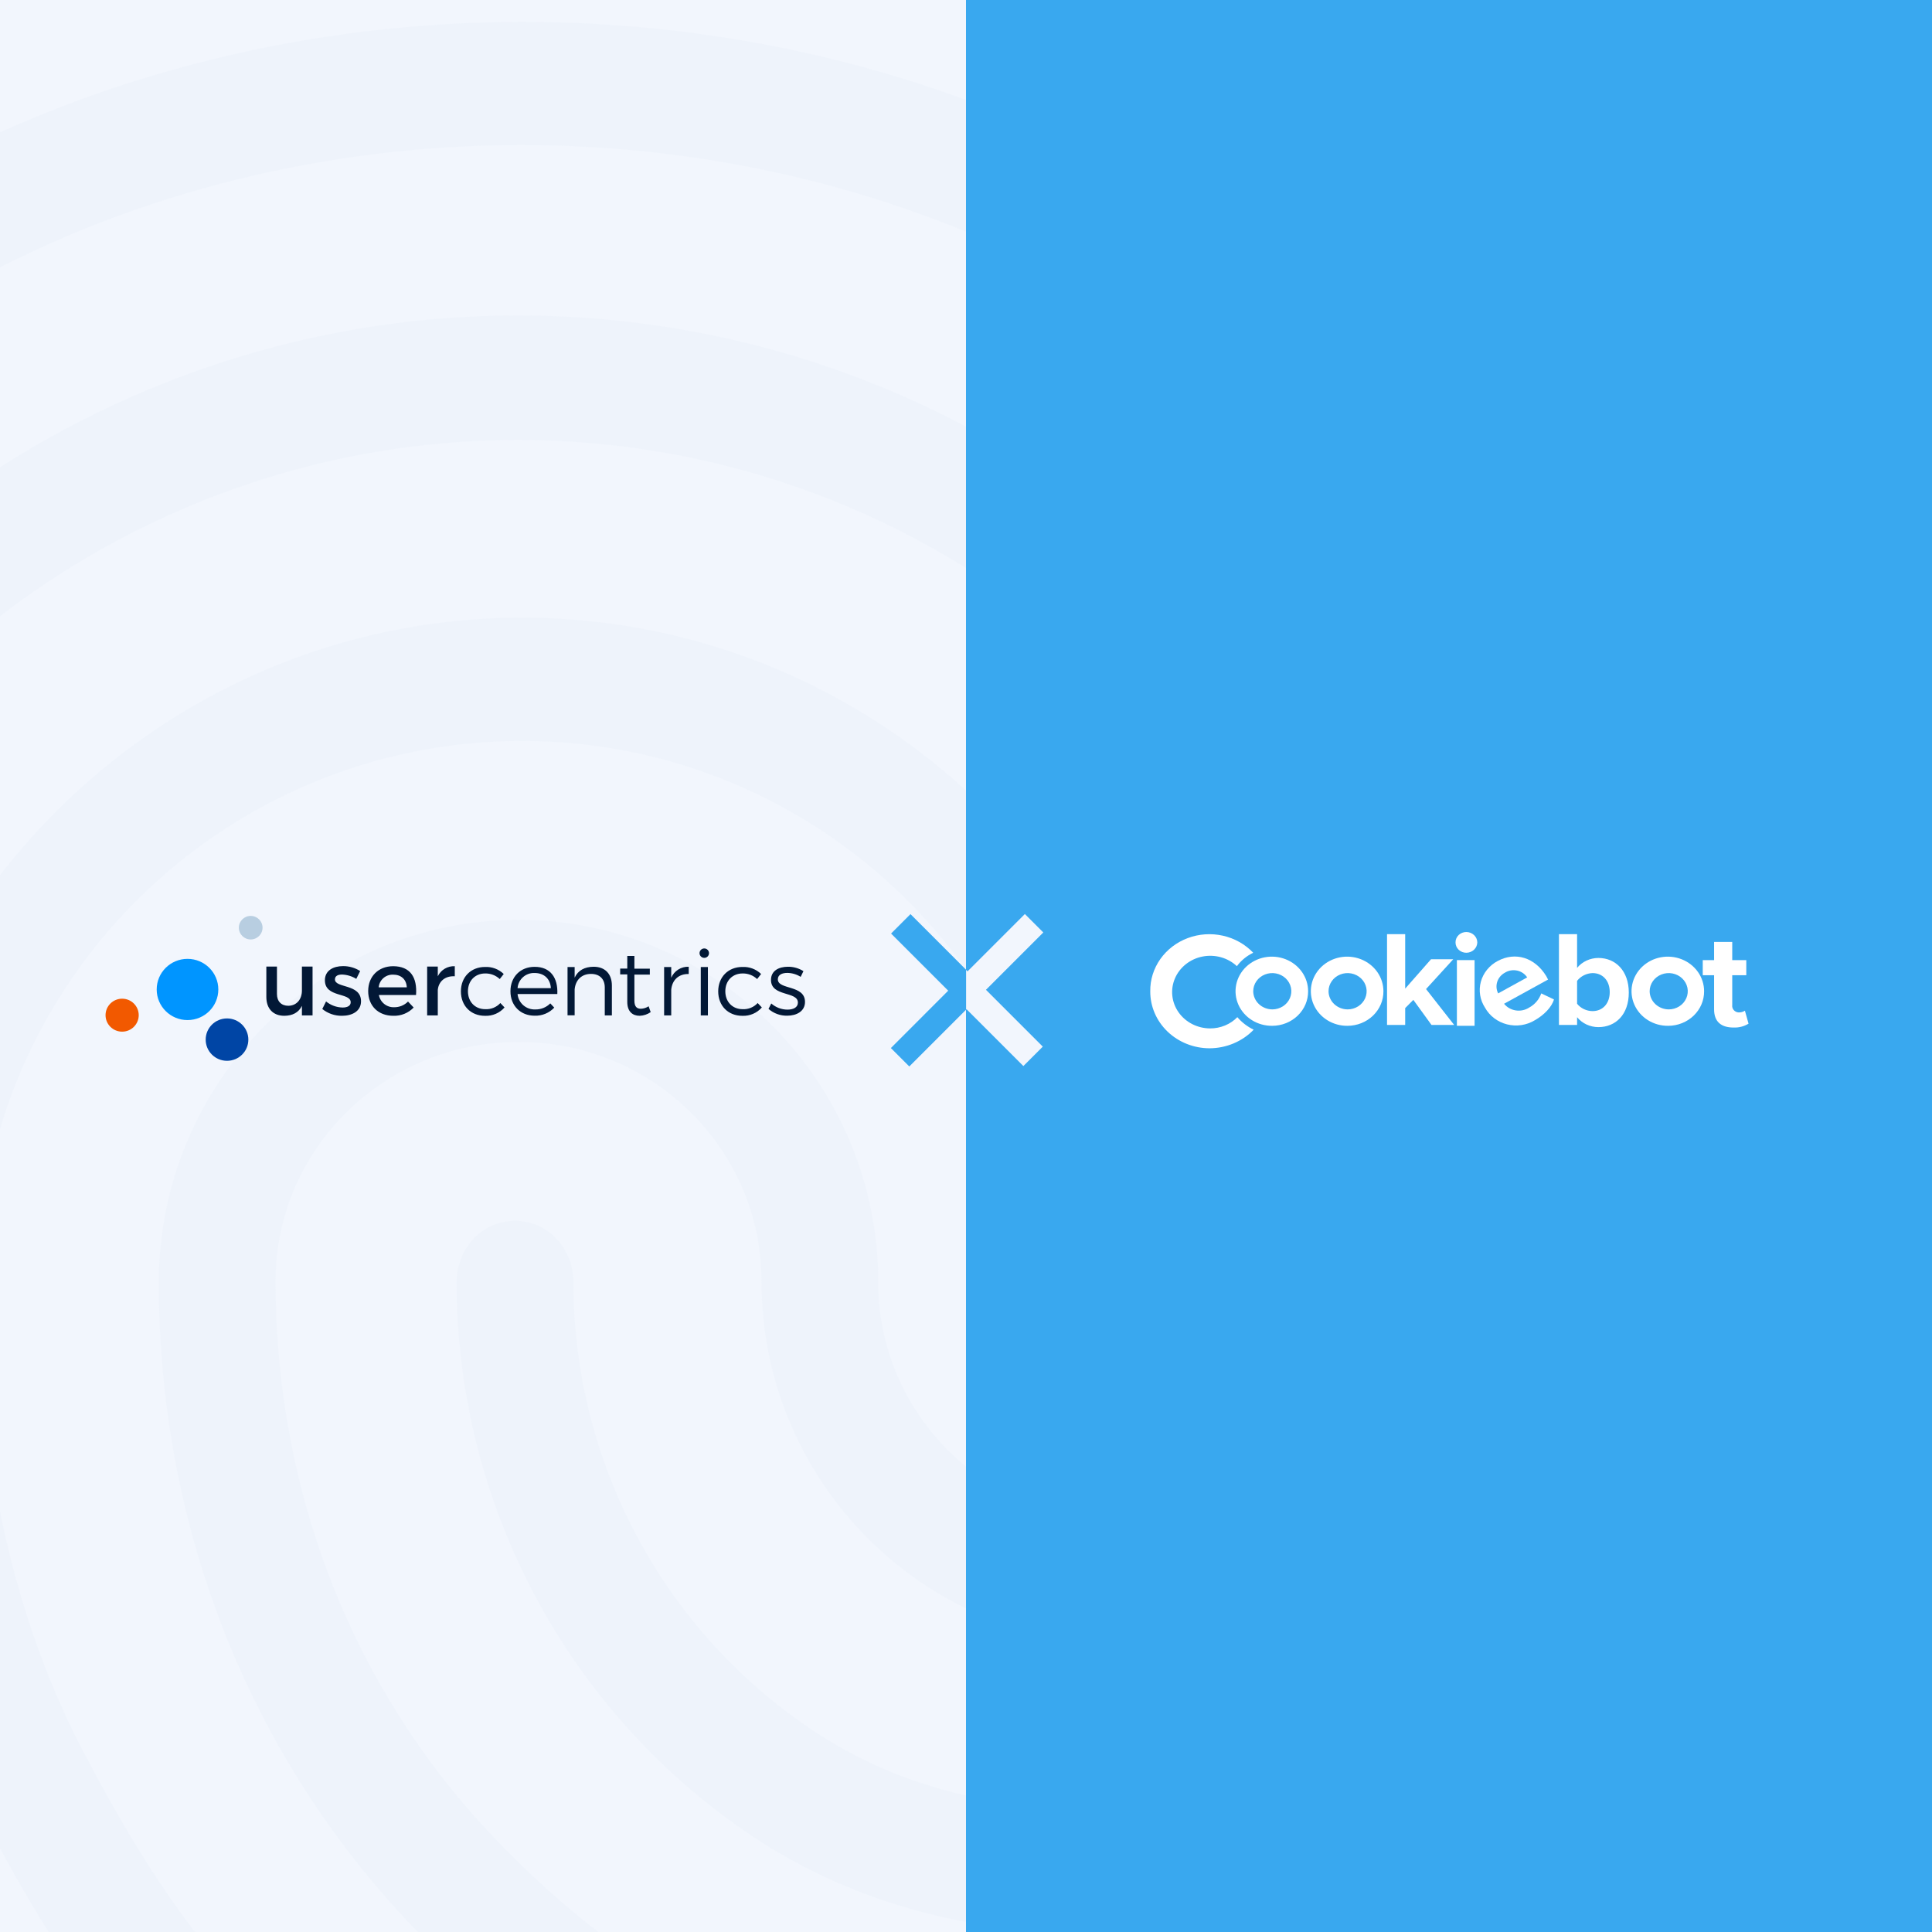
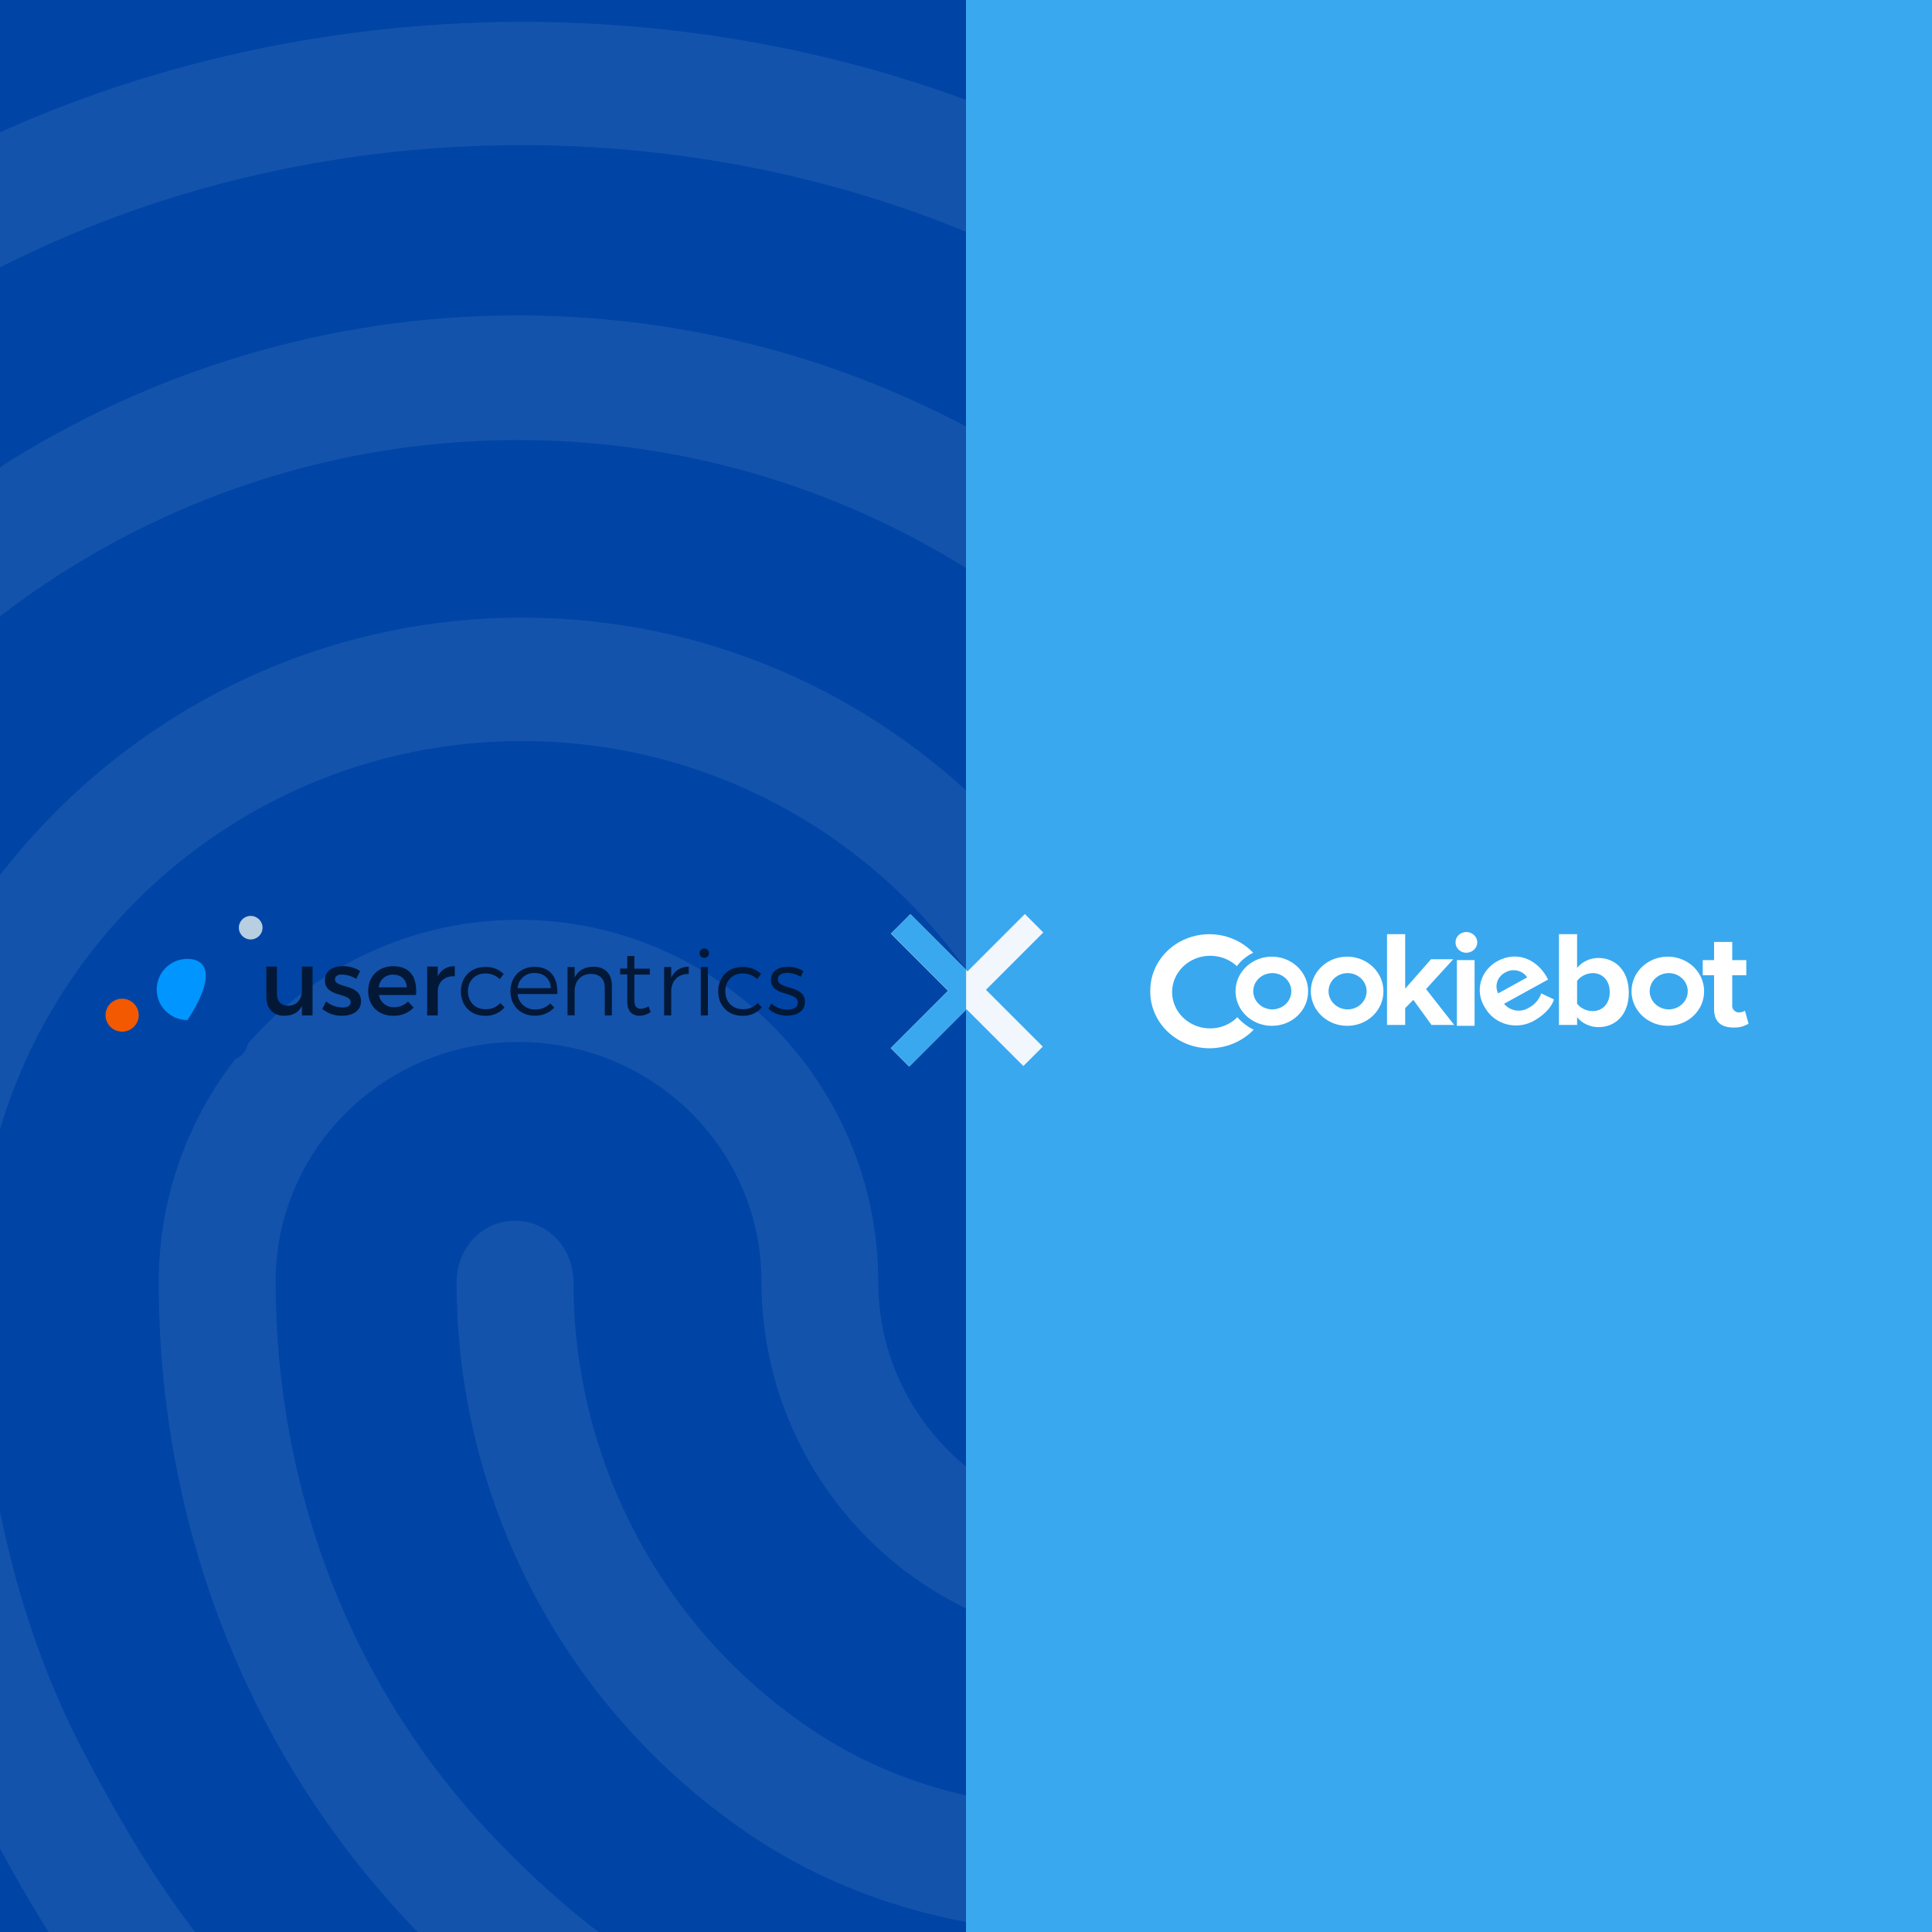
<svg xmlns="http://www.w3.org/2000/svg" width="500" height="500" viewBox="0 0 500 500" fill="none">
  <rect x="0" y="0" width="500" height="500" fill="#333333" stroke="none" />
  <g clip-path="url(#clip0_101_232)">
    <rect width="500" height="500" fill="#0045A5" />
-     <rect width="250" height="500" fill="#F2F6FD" />
    <g opacity="0.1">
      <path d="M310.726 6.623C308.308 6.623 305.889 5.985 303.774 4.708C245.737 -26.894 195.56 -40.301 135.407 -40.301C75.557 -40.301 18.729 -25.298 -32.959 4.708C-40.214 8.858 -49.282 5.985 -53.514 -1.676C-57.444 -9.337 -54.723 -19.233 -47.469 -23.383C8.754 -55.623 70.418 -72.222 135.407 -72.222C199.791 -72.222 256.014 -57.219 317.678 -23.702C325.235 -19.552 327.955 -9.976 324.026 -2.315C321.305 3.431 316.167 6.623 310.726 6.623ZM-121.828 174.21C-124.851 174.21 -127.873 173.252 -130.594 171.337C-137.546 166.23 -139.058 156.334 -134.221 148.992C-104.296 104.302 -66.21 69.189 -20.869 44.61C74.046 -7.103 195.56 -7.422 290.776 44.29C336.117 68.87 374.203 103.664 404.128 148.035C408.965 155.057 407.453 165.272 400.501 170.38C393.549 175.487 384.178 173.891 379.342 166.549C352.137 126.328 317.678 94.726 276.871 72.7C190.119 25.776 79.184 25.776 -7.266 73.02C-48.375 95.365 -82.835 127.286 -110.039 167.507C-112.457 171.976 -116.992 174.21 -121.828 174.21ZM67.093 559.5C63.164 559.5 59.234 557.904 56.514 554.712C30.216 526.94 16.009 509.065 -4.243 470.44C-25.1 431.177 -35.982 383.295 -35.982 331.901C-35.982 237.095 40.795 159.846 135.105 159.846C229.414 159.846 306.192 237.095 306.192 331.901C306.192 340.839 299.542 347.862 291.078 347.862C282.614 347.862 275.964 340.839 275.964 331.901C275.964 254.652 212.789 191.767 135.105 191.767C57.42 191.767 -5.755 254.652 -5.755 331.901C-5.755 377.868 3.918 420.323 22.357 454.798C41.702 491.508 55.002 507.149 78.277 532.048C84.02 538.432 84.02 548.328 78.277 554.712C74.952 557.904 71.023 559.5 67.093 559.5ZM283.823 500.446C247.853 500.446 216.114 490.869 190.119 472.036C145.08 439.795 118.177 387.444 118.177 331.901C118.177 322.963 124.827 315.941 133.291 315.941C141.755 315.941 148.405 322.963 148.405 331.901C148.405 376.91 170.169 419.366 207.046 445.541C228.507 460.863 253.596 468.205 283.823 468.205C291.078 468.205 303.169 467.248 315.26 465.013C323.421 463.417 331.28 469.163 332.792 478.101C334.303 486.72 328.862 495.019 320.399 496.615C303.169 500.127 288.055 500.446 283.823 500.446ZM223.066 566.204C221.857 566.204 220.346 565.884 219.137 565.565C171.075 551.52 139.639 532.686 106.691 498.53C64.373 454.16 41.098 395.105 41.098 331.901C41.098 280.189 82.811 238.053 134.198 238.053C185.584 238.053 227.298 280.189 227.298 331.901C227.298 366.057 255.41 393.829 290.171 393.829C324.933 393.829 353.044 366.057 353.044 331.901C353.044 211.558 254.805 113.879 133.896 113.879C48.05 113.879 -30.541 164.315 -65.907 242.522C-77.696 268.378 -83.741 298.703 -83.741 331.901C-83.741 356.8 -81.626 396.063 -63.489 447.137C-60.466 455.437 -64.396 464.694 -72.255 467.567C-80.114 470.759 -88.88 466.29 -91.601 458.31C-106.412 416.493 -113.667 374.995 -113.667 331.901C-113.667 293.596 -106.714 258.802 -93.112 228.476C-52.91 139.416 36.261 81.638 133.896 81.638C271.43 81.638 383.271 193.682 383.271 331.582C383.271 383.295 341.558 425.431 290.171 425.431C238.785 425.431 197.071 383.295 197.071 331.582C197.071 297.426 168.959 269.655 134.198 269.655C99.436 269.655 71.325 297.426 71.325 331.582C71.325 386.168 91.275 437.242 127.85 475.547C156.566 505.553 184.073 522.152 226.694 534.602C234.855 536.836 239.389 545.774 237.273 554.074C235.762 561.415 229.414 566.204 223.066 566.204Z" fill="#CCDAED" />
    </g>
    <rect x="250" width="250" height="500" fill="#39A8EF" />
    <path d="M80.889 262.789H78.135V260.315C77.276 262.076 75.681 262.862 73.59 262.886C70.676 262.886 68.928 261.028 68.928 258.011V250.144H71.676V257.25C71.676 259.151 72.804 260.296 74.644 260.296C76.847 260.248 78.135 258.566 78.135 256.354V250.144H80.889V262.789ZM93.212 251.308L92.206 253.331C91.098 252.646 89.83 252.26 88.526 252.21C87.452 252.21 86.686 252.57 86.686 253.472C86.686 255.799 93.433 254.544 93.433 259.126C93.433 261.716 91.108 262.886 88.526 262.886C86.664 262.919 84.852 262.295 83.41 261.125L84.385 259.175C85.597 260.166 87.11 260.72 88.679 260.747C89.851 260.747 90.758 260.339 90.758 259.388C90.758 256.799 84.06 258.249 84.085 253.685C84.085 251.119 86.33 250.029 88.771 250.029C90.345 250.017 91.889 250.461 93.212 251.308ZM107.669 257.512H98.058C98.224 258.422 98.714 259.243 99.44 259.824C100.165 260.405 101.077 260.707 102.008 260.674C102.675 260.681 103.337 260.554 103.954 260.301C104.571 260.048 105.129 259.673 105.597 259.2L107.056 260.747C106.381 261.453 105.562 262.008 104.655 262.377C103.748 262.745 102.773 262.919 101.793 262.886C97.868 262.886 95.285 260.29 95.285 256.488C95.285 252.685 97.941 250.071 101.72 250.053C106.191 250.053 108.013 252.948 107.669 257.512ZM105.277 255.519C105.179 253.472 103.818 252.235 101.738 252.235C100.811 252.203 99.906 252.526 99.211 253.137C98.516 253.748 98.084 254.601 98.003 255.519H105.277ZM113.3 252.661C113.694 251.844 114.321 251.161 115.103 250.697C115.886 250.233 116.789 250.009 117.698 250.053V252.661C115.14 252.521 113.515 254.02 113.3 256.183V262.789H110.546V250.144H113.3V252.661ZM130.365 252.07L129.335 253.38C128.323 252.424 126.971 251.903 125.574 251.93C122.968 251.93 121.103 253.807 121.103 256.537C121.103 259.267 122.943 261.174 125.574 261.174C126.305 261.216 127.038 261.095 127.715 260.82C128.394 260.545 129.002 260.122 129.494 259.583L130.574 260.729C129.95 261.443 129.172 262.008 128.298 262.382C127.424 262.757 126.476 262.931 125.526 262.892C121.845 262.892 119.281 260.296 119.281 256.567C119.281 252.838 121.888 250.248 125.526 250.248C126.416 250.204 127.304 250.343 128.137 250.657C128.97 250.971 129.728 251.452 130.365 252.07ZM144.234 257.25H133.947C134.048 258.371 134.577 259.41 135.428 260.153C136.28 260.897 137.385 261.286 138.517 261.241C139.24 261.26 139.959 261.131 140.629 260.862C141.3 260.592 141.906 260.188 142.412 259.675L143.442 260.772C142.796 261.46 142.009 262.002 141.134 262.362C140.259 262.723 139.316 262.893 138.37 262.862C134.69 262.862 132.102 260.266 132.102 256.537C132.102 252.807 134.69 250.218 138.339 250.218C142.412 250.193 144.424 252.996 144.234 257.25ZM142.56 255.732C142.437 253.331 140.811 251.808 138.345 251.808C137.244 251.769 136.17 252.156 135.349 252.888C134.529 253.62 134.026 254.64 133.947 255.732H142.56ZM158.354 255.062V262.789H156.515V255.562C156.515 253.356 155.177 252.046 152.951 252.046C150.46 252.046 148.932 253.685 148.718 256.061V262.764H146.878V250.266H148.718V253.021C149.601 251.119 151.3 250.218 153.625 250.193C156.588 250.193 158.354 252.046 158.354 255.062ZM168.396 261.936C167.559 262.519 166.571 262.849 165.549 262.886C163.709 262.886 162.341 261.789 162.341 259.321V252.168H160.502V250.669H162.341V247.396H164.181V250.699H168.175V252.222H164.181V258.974C164.181 260.497 164.795 261.064 165.85 261.064C166.568 261.043 167.265 260.821 167.862 260.424L168.396 261.936ZM173.714 253.045C174.087 252.169 174.722 251.428 175.53 250.918C176.339 250.409 177.284 250.156 178.241 250.193V252.07C175.585 252.021 173.947 253.66 173.714 256.134V262.789H171.874V250.266H173.714V253.045ZM183.491 246.677C183.491 247 183.363 247.31 183.132 247.539C182.902 247.768 182.59 247.896 182.264 247.896C181.94 247.896 181.627 247.768 181.397 247.539C181.167 247.31 181.038 247 181.038 246.677C181.038 246.354 181.167 246.044 181.397 245.815C181.627 245.587 181.94 245.458 182.264 245.458C182.59 245.458 182.902 245.587 183.132 245.815C183.363 246.044 183.491 246.354 183.491 246.677ZM181.363 262.789V250.266H183.203V262.789H181.363ZM196.974 252.07L195.943 253.38C194.933 252.425 193.584 251.904 192.189 251.93C189.576 251.93 187.712 253.807 187.712 256.537C187.712 259.267 189.551 261.174 192.189 261.174C192.917 261.213 193.644 261.09 194.317 260.815C194.991 260.54 195.594 260.119 196.084 259.583L197.164 260.729C196.541 261.443 195.763 262.008 194.888 262.383C194.014 262.757 193.067 262.932 192.115 262.892C188.435 262.892 185.872 260.296 185.872 256.567C185.872 252.838 188.478 250.248 192.115 250.248C193.009 250.202 193.901 250.34 194.737 250.653C195.573 250.967 196.334 251.449 196.974 252.07ZM207.929 251.333L207.211 252.807C206.185 252.164 205.002 251.81 203.789 251.784C202.378 251.784 201.304 252.283 201.304 253.447C201.304 256.226 208.333 254.806 208.333 259.297C208.333 261.734 206.132 262.862 203.721 262.862C201.945 262.895 200.221 262.267 198.888 261.101L199.605 259.699C200.759 260.716 202.246 261.281 203.789 261.29C205.273 261.29 206.469 260.747 206.494 259.51C206.567 256.463 199.507 258.036 199.532 253.593C199.532 251.193 201.611 250.193 203.912 250.193C205.333 250.176 206.73 250.572 207.929 251.333Z" fill="#021836" />
-     <path d="M48.526 263.995C52.93 263.995 56.5 260.449 56.5 256.073C56.5 251.698 52.93 248.152 48.526 248.152C44.122 248.152 40.552 251.698 40.552 256.073C40.552 260.449 44.122 263.995 48.526 263.995Z" fill="#0095FF" />
+     <path d="M48.526 263.995C56.5 251.698 52.93 248.152 48.526 248.152C44.122 248.152 40.552 251.698 40.552 256.073C40.552 260.449 44.122 263.995 48.526 263.995Z" fill="#0095FF" />
    <path d="M64.879 243.131C66.573 243.131 67.946 241.767 67.946 240.084C67.946 238.401 66.573 237.037 64.879 237.037C63.185 237.037 61.812 238.401 61.812 240.084C61.812 241.767 63.185 243.131 64.879 243.131Z" fill="#B8CEE1" />
    <path d="M58.752 274.537C61.8 274.537 64.272 272.082 64.272 269.053C64.272 266.024 61.8 263.569 58.752 263.569C55.703 263.569 53.231 266.024 53.231 269.053C53.231 272.082 55.703 274.537 58.752 274.537Z" fill="#0045A5" />
    <path d="M31.609 266.993C33.98 266.993 35.902 265.083 35.902 262.728C35.902 260.372 33.98 258.462 31.609 258.462C29.237 258.462 27.315 260.372 27.315 262.728C27.315 265.083 29.237 266.993 31.609 266.993Z" fill="#F25900" />
    <path d="M376.337 265.255L369.059 255.969L376.102 248.25H370.351L363.66 255.857V241.763H358.964V265.255H363.659V260.893L365.772 258.767L370.471 265.255H376.337Z" fill="white" />
    <path d="M379.507 246.573C380.251 246.563 380.962 246.277 381.488 245.776C382.014 245.274 382.314 244.597 382.325 243.888C382.314 243.179 382.014 242.502 381.488 242.001C380.961 241.499 380.251 241.214 379.507 241.204C379.135 241.199 378.767 241.265 378.423 241.399C378.079 241.532 377.766 241.73 377.504 241.98C377.241 242.23 377.034 242.528 376.894 242.856C376.754 243.184 376.684 243.535 376.689 243.889C376.684 244.243 376.754 244.594 376.894 244.922C377.034 245.249 377.241 245.547 377.504 245.797C377.767 246.047 378.079 246.245 378.423 246.378C378.767 246.511 379.136 246.578 379.507 246.573V246.573Z" fill="white" />
    <path d="M381.619 265.479V248.475H377.042V265.479H381.619Z" fill="white" />
    <path d="M408.149 265.255H403.454V241.763H408.149V250.488C408.803 249.689 409.64 249.042 410.596 248.597C411.552 248.152 412.602 247.92 413.666 247.92C418.123 247.92 421.531 251.278 421.531 256.869C421.531 262.574 418.127 265.818 413.666 265.818C412.602 265.818 411.552 265.586 410.596 265.141C409.64 264.696 408.803 264.049 408.149 263.25V265.255ZM408.149 259.773C408.62 260.357 409.224 260.831 409.915 261.161C410.607 261.49 411.367 261.666 412.14 261.675C414.835 261.675 416.598 259.662 416.598 256.753C416.598 253.845 414.835 251.832 412.14 251.832C411.359 251.862 410.595 252.058 409.904 252.407C409.214 252.755 408.614 253.246 408.149 253.845V259.773ZM448.652 265.926C445.365 265.926 443.605 264.36 443.605 261.227V252.391H440.67V248.475H443.605V243.776H448.3V248.475H451.939V252.39H448.3V260.108C448.268 260.337 448.287 260.57 448.353 260.792C448.42 261.014 448.533 261.221 448.687 261.4C448.841 261.578 449.031 261.725 449.247 261.831C449.462 261.937 449.698 261.999 449.94 262.015C450.524 262.037 451.099 261.88 451.583 261.567L452.522 264.926C451.371 265.631 450.02 265.98 448.652 265.926V265.926Z" fill="white" />
    <path d="M397.233 264.025C396.176 264.672 394.99 265.102 393.75 265.288C392.509 265.474 391.242 265.413 390.028 265.108C388.814 264.803 387.679 264.261 386.697 263.516C385.714 262.771 384.905 261.84 384.32 260.781C383.673 259.79 383.244 258.684 383.059 257.53C382.875 256.376 382.938 255.198 383.245 254.068C383.553 252.939 384.098 251.88 384.848 250.957C385.598 250.034 386.536 249.266 387.607 248.699C392.185 246.238 397.233 247.804 400.167 252.614L400.637 253.509L389.25 259.774C389.991 260.692 391.07 261.307 392.27 261.494C393.469 261.681 394.698 261.426 395.707 260.781C397.209 259.97 398.339 258.653 398.876 257.089L402.163 258.655C401.579 260.669 399.581 262.683 397.233 264.025ZM395.237 252.951C394.948 252.506 394.569 252.121 394.121 251.817C393.674 251.514 393.168 251.299 392.632 251.184C392.096 251.07 391.542 251.058 391.002 251.15C390.461 251.242 389.945 251.436 389.485 251.72C388.529 252.233 387.815 253.074 387.487 254.072C387.16 255.07 387.244 256.149 387.722 257.089L395.237 252.951Z" fill="white" />
    <path d="M324.329 246.573C322.246 244.375 319.51 242.834 316.485 242.156C313.46 241.477 310.289 241.692 307.396 242.774C304.503 243.855 302.024 245.75 300.289 248.208C298.555 250.665 297.647 253.568 297.687 256.529C297.672 258.463 298.058 260.38 298.824 262.171C299.59 263.962 300.72 265.591 302.15 266.963C303.579 268.336 305.28 269.426 307.153 270.169C309.026 270.913 311.035 271.296 313.065 271.296C315.208 271.282 317.324 270.848 319.283 270.021C321.243 269.193 323.002 267.99 324.451 266.486C322.822 265.695 321.383 264.591 320.225 263.242C319.326 264.164 318.235 264.899 317.023 265.399C315.811 265.9 314.503 266.155 313.182 266.15C311.566 266.146 309.975 265.764 308.55 265.037C307.125 264.309 305.91 263.259 305.011 261.979C304.112 260.699 303.557 259.228 303.395 257.696C303.233 256.163 303.469 254.616 304.082 253.191C304.695 251.765 305.666 250.506 306.91 249.522C308.154 248.538 309.632 247.861 311.215 247.55C312.798 247.239 314.437 247.304 315.988 247.738C317.538 248.173 318.953 248.964 320.108 250.042C321.195 248.573 322.644 247.381 324.329 246.573V246.573Z" fill="white" />
    <path d="M329.265 265.479C327.402 265.502 325.575 264.996 324.015 264.026C322.455 263.056 321.233 261.666 320.504 260.033C319.775 258.399 319.572 256.596 319.921 254.853C320.27 253.109 321.155 251.504 322.464 250.241C323.773 248.978 325.446 248.114 327.271 247.76C329.096 247.405 330.991 247.576 332.714 248.25C334.437 248.924 335.911 250.071 336.948 251.546C337.985 253.02 338.539 254.755 338.539 256.53C338.548 257.699 338.316 258.857 337.855 259.94C337.393 261.022 336.712 262.008 335.851 262.839C334.989 263.67 333.964 264.332 332.834 264.785C331.704 265.238 330.491 265.474 329.265 265.479ZM329.265 261.232C330.24 261.232 331.193 260.956 332.004 260.44C332.815 259.923 333.447 259.19 333.82 258.331C334.193 257.473 334.291 256.528 334.1 255.616C333.91 254.705 333.441 253.868 332.751 253.211C332.062 252.554 331.183 252.106 330.227 251.925C329.27 251.744 328.279 251.837 327.378 252.192C326.477 252.548 325.707 253.15 325.165 253.923C324.624 254.695 324.334 255.604 324.334 256.533C324.343 257.776 324.865 258.966 325.788 259.845C326.711 260.724 327.96 261.221 329.265 261.229V261.232ZM348.754 265.479C346.892 265.502 345.064 264.996 343.504 264.026C341.944 263.056 340.722 261.666 339.993 260.033C339.264 258.399 339.061 256.596 339.41 254.853C339.759 253.109 340.644 251.504 341.953 250.241C343.262 248.978 344.935 248.114 346.76 247.76C348.585 247.405 350.48 247.576 352.203 248.25C353.926 248.924 355.4 250.071 356.437 251.546C357.474 253.02 358.028 254.755 358.028 256.53C358.038 257.699 357.805 258.858 357.344 259.941C356.882 261.023 356.201 262.009 355.339 262.84C354.477 263.672 353.452 264.333 352.321 264.786C351.191 265.239 349.977 265.474 348.751 265.479H348.754ZM348.754 261.232C349.729 261.232 350.682 260.956 351.493 260.44C352.304 259.923 352.936 259.19 353.309 258.331C353.682 257.473 353.78 256.528 353.59 255.616C353.4 254.705 352.93 253.868 352.24 253.211C351.551 252.554 350.672 252.106 349.716 251.925C348.76 251.744 347.768 251.837 346.867 252.192C345.966 252.548 345.196 253.15 344.655 253.923C344.113 254.695 343.824 255.604 343.824 256.533C343.832 257.776 344.354 258.965 345.277 259.844C346.199 260.723 347.447 261.22 348.751 261.229L348.754 261.232Z" fill="white" />
    <path d="M431.746 265.479C429.883 265.502 428.056 264.996 426.496 264.026C424.936 263.056 423.714 261.666 422.985 260.033C422.256 258.399 422.053 256.596 422.402 254.853C422.751 253.109 423.636 251.504 424.945 250.241C426.254 248.978 427.927 248.114 429.752 247.76C431.577 247.405 433.472 247.576 435.195 248.25C436.918 248.924 438.392 250.071 439.429 251.546C440.466 253.02 441.02 254.755 441.02 256.53C441.029 257.699 440.797 258.857 440.336 259.94C439.874 261.022 439.193 262.008 438.332 262.839C437.47 263.67 436.445 264.332 435.315 264.785C434.185 265.238 432.972 265.474 431.746 265.479V265.479ZM431.863 261.232C432.838 261.232 433.791 260.956 434.602 260.44C435.413 259.923 436.045 259.19 436.418 258.331C436.791 257.473 436.889 256.528 436.699 255.616C436.508 254.705 436.039 253.868 435.349 253.211C434.66 252.554 433.781 252.106 432.825 251.925C431.868 251.744 430.877 251.837 429.976 252.192C429.075 252.548 428.305 253.15 427.763 253.923C427.222 254.695 426.932 255.604 426.932 256.533C426.941 257.776 427.464 258.966 428.386 259.845C429.309 260.724 430.558 261.221 431.863 261.229V261.232Z" fill="white" />
    <path d="M270.006 241.318L255.166 256.158L269.875 270.867L264.848 275.893L250.139 261.184L235.299 276.024L230.531 271.256L245.371 256.416L230.581 241.626L235.607 236.599L250.397 251.389L265.237 236.549L270.006 241.318Z" fill="#F2F6FD" />
    <path d="M250.025 250.967L235.632 236.574L230.606 241.601L245.396 256.391L230.556 271.231L235.324 275.999L250.025 261.298V250.967Z" fill="#39A8EF" />
  </g>
  <defs>
    <clipPath id="clip0_101_232">
      <rect width="500" height="500" fill="white" />
    </clipPath>
  </defs>
</svg>